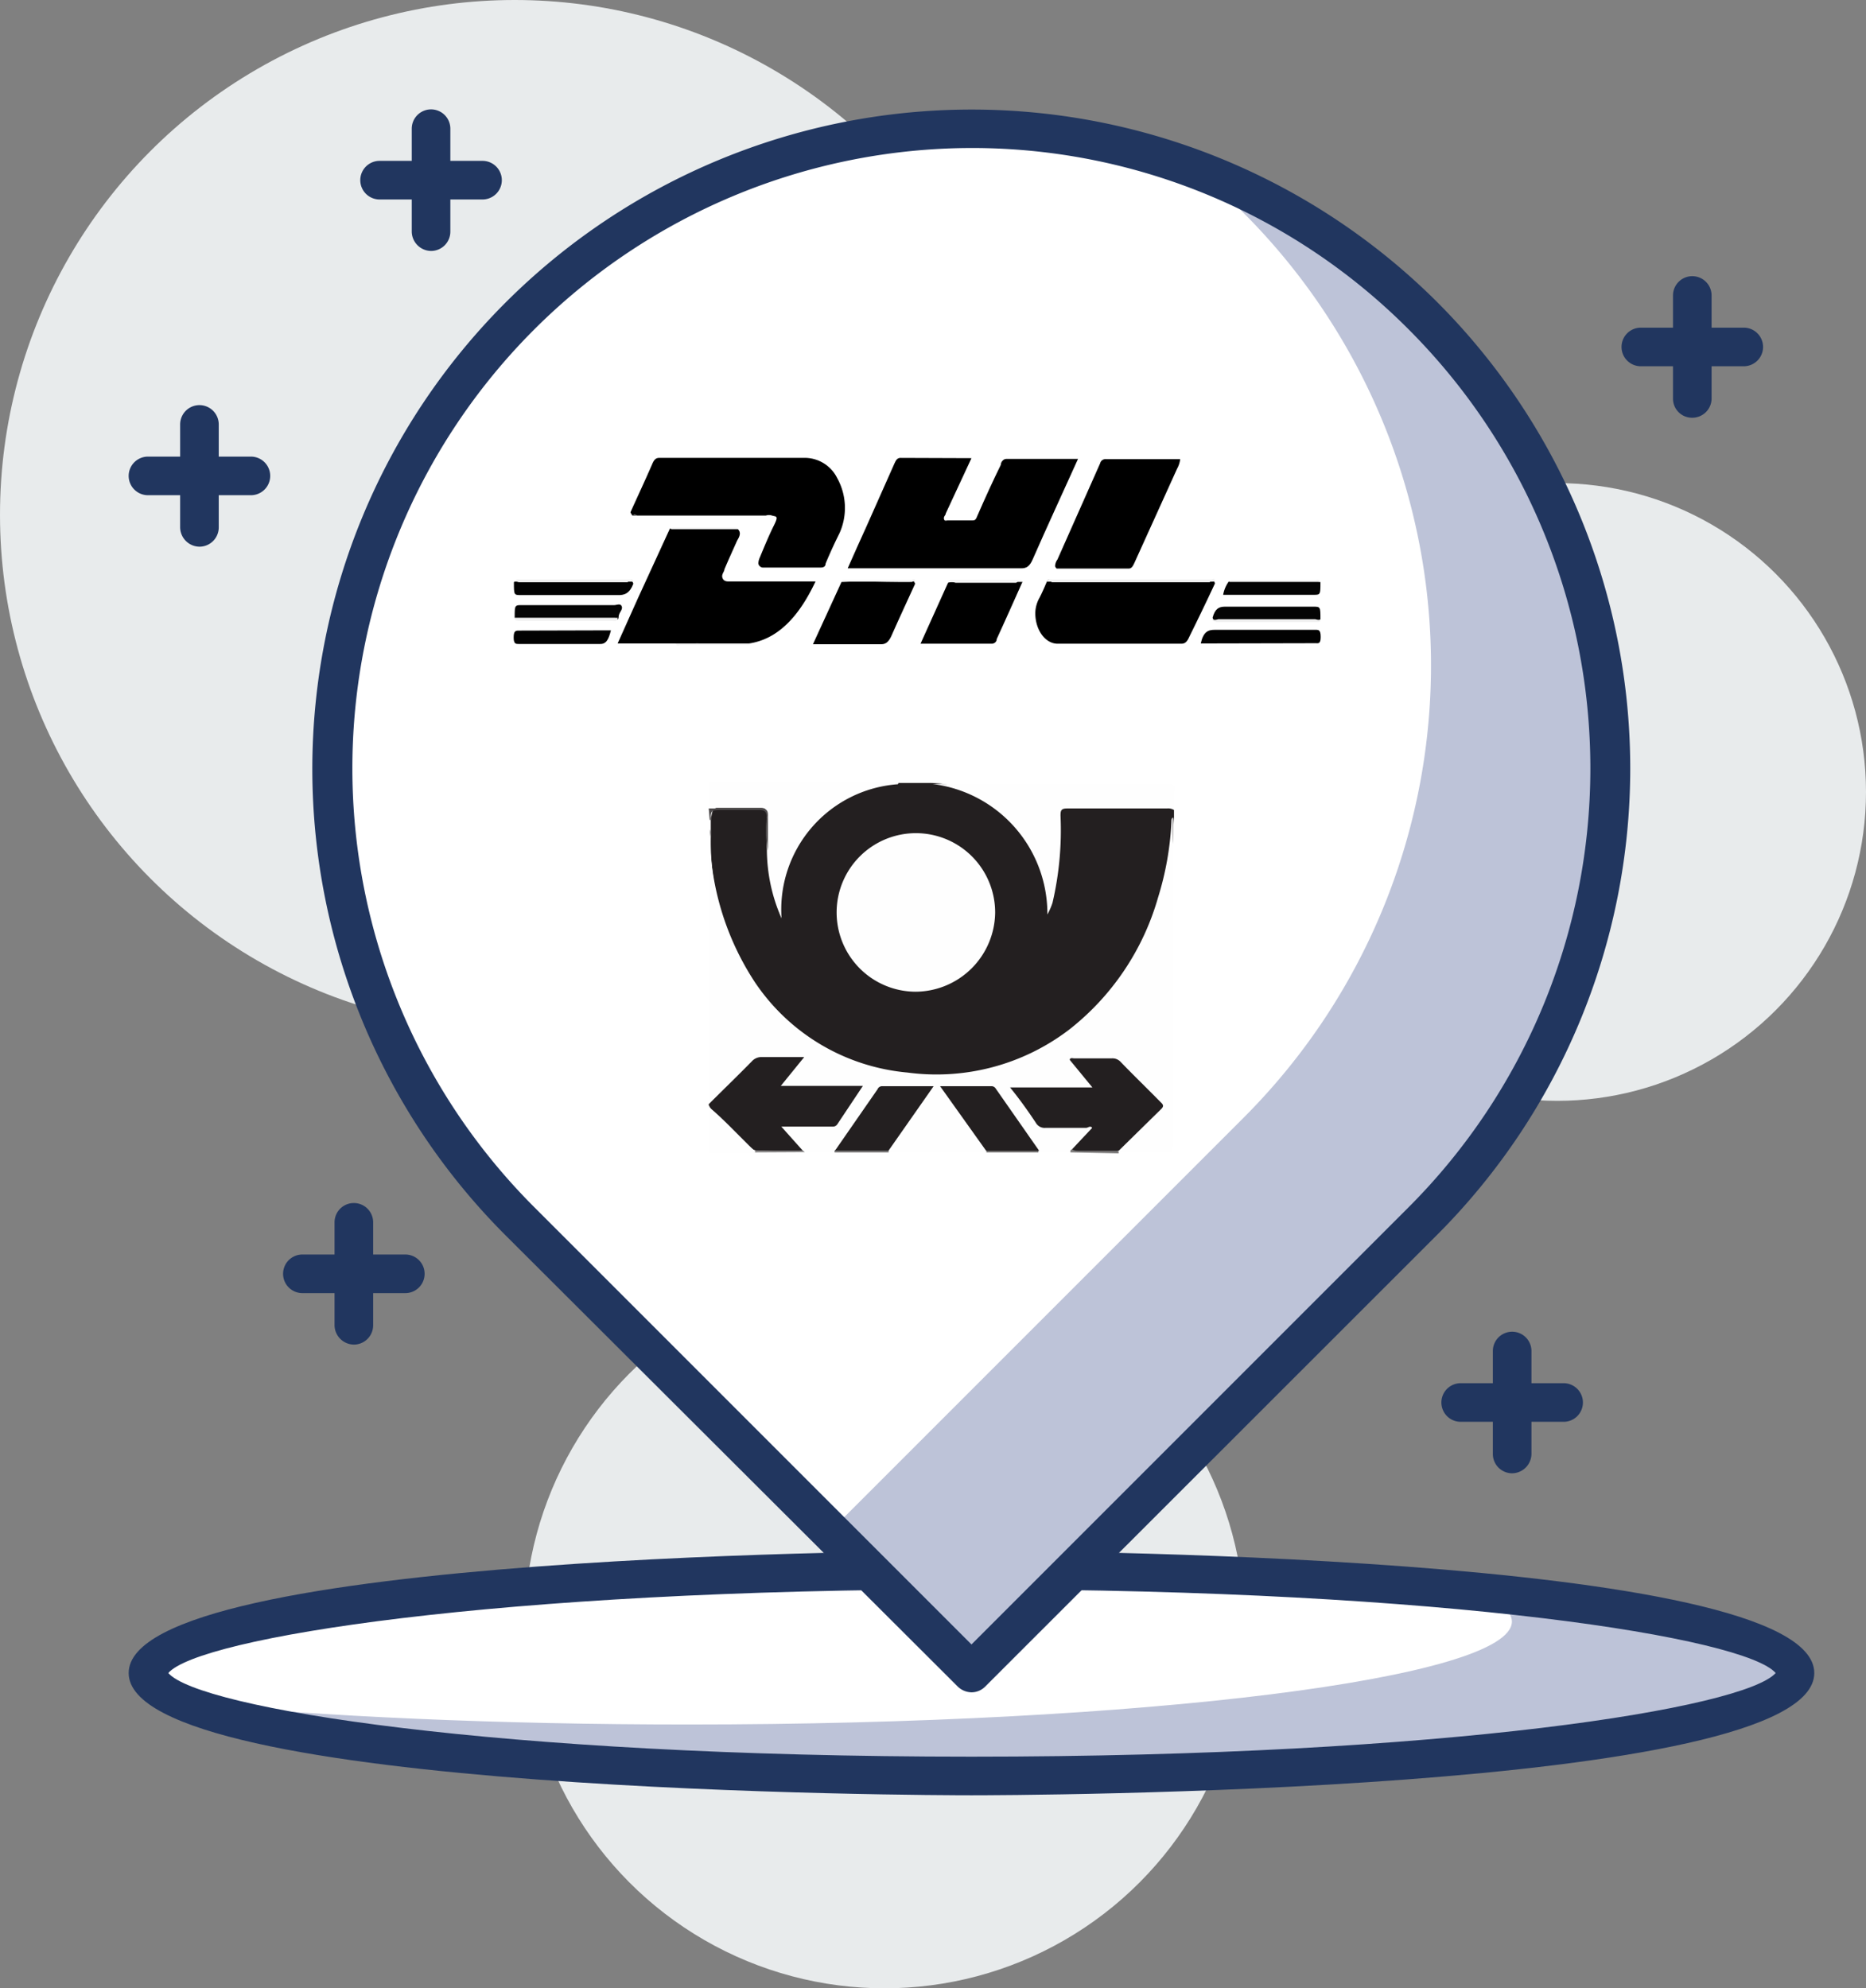
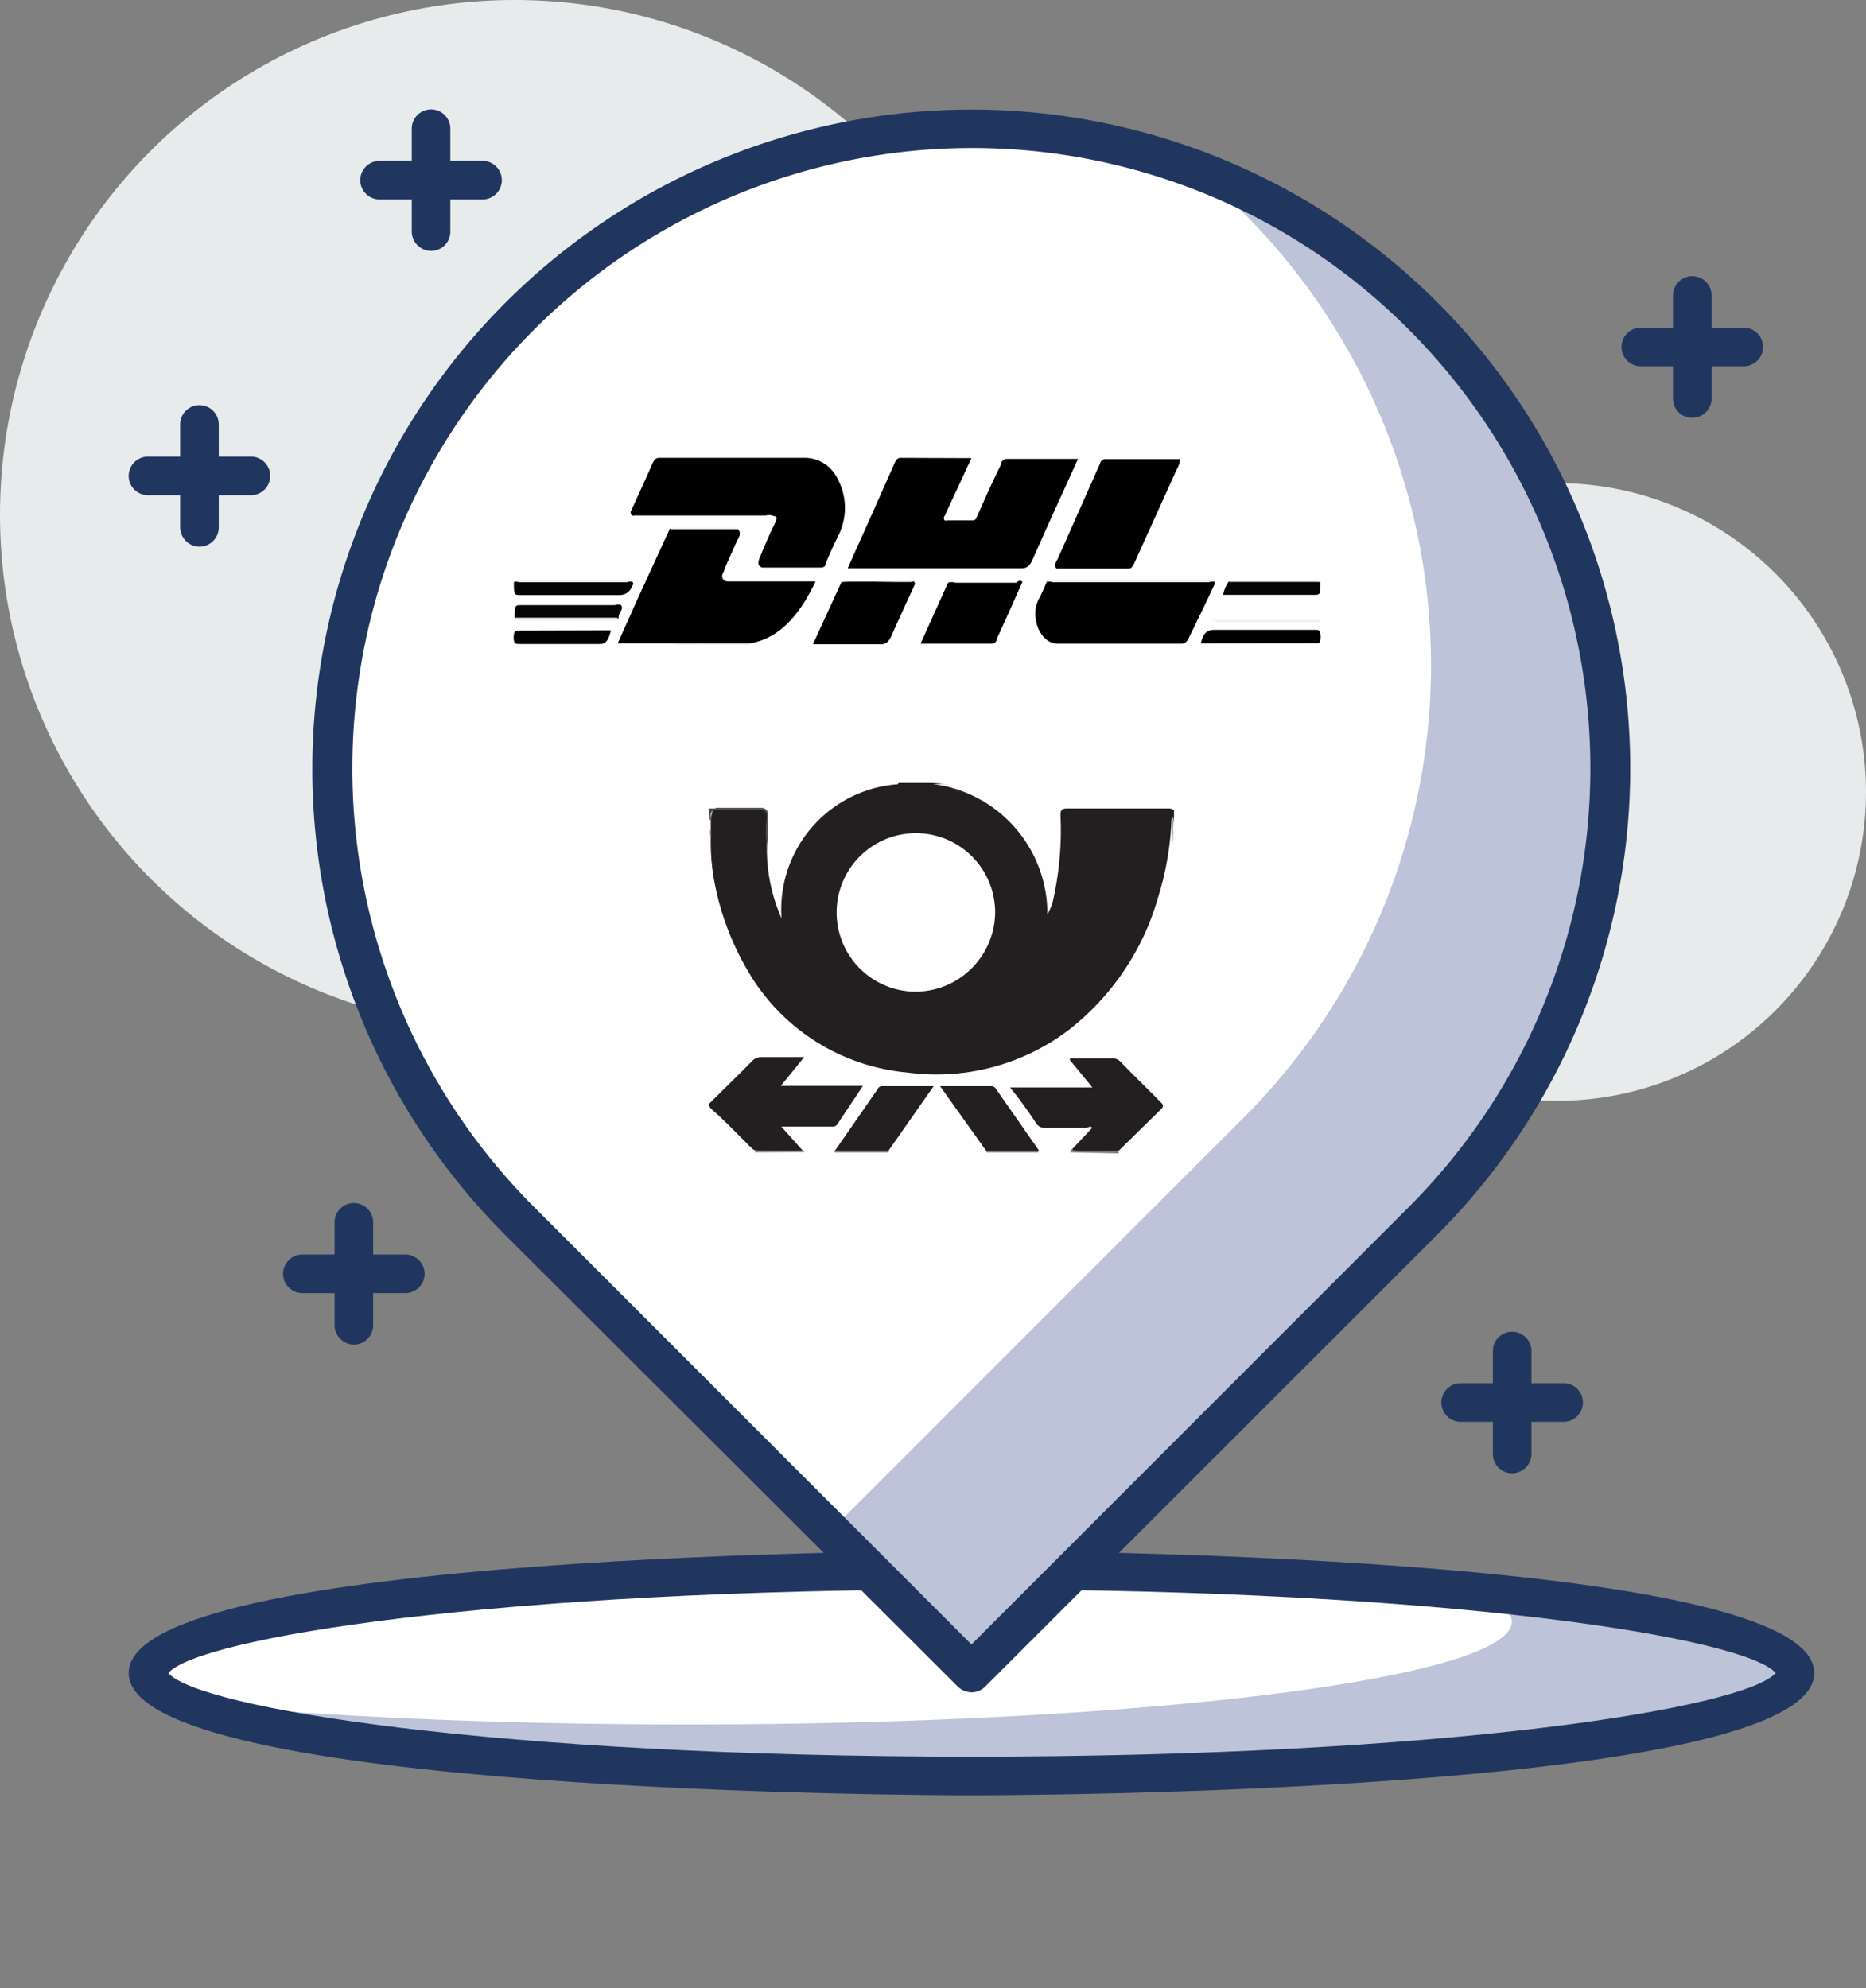
<svg xmlns="http://www.w3.org/2000/svg" viewBox="0 0 72.51 77.25">
  <rect x="0" y="0" width="72.51" height="77.25" fill="#808080" stroke="none" />
  <defs>
    <style>.cls-1{fill:#e8ebec;}.cls-2{fill:#fff;}.cls-3{fill:#bdc3d8;}.cls-4{fill:#21365f;}.cls-5{fill:#020202;}.cls-6{fill:#030303;}.cls-7{fill:#050505;}.cls-8{fill:#040404;}.cls-9{fill:#f0f0f0;}.cls-10{fill:#231f20;}.cls-11{fill:#fefefe;}.cls-12{fill:#4f4c4d;}.cls-13{fill:#6c6a6a;}.cls-14{fill:#7b7979;}.cls-15{fill:#7d7b7b;}.cls-16{fill:#322e2f;}.cls-17{fill:#5c595a;}.cls-18{fill:#5a5758;}.cls-19{fill:#929091;}</style>
  </defs>
  <g id="Ebene_2" data-name="Ebene 2">
    <g id="layer_1" data-name="layer 1">
-       <circle class="cls-1" cx="34.37" cy="63.25" r="14" />
      <circle class="cls-1" cx="60.51" cy="30.77" r="12" />
      <circle class="cls-1" cx="20" cy="20" r="20" />
      <ellipse class="cls-2" cx="37.75" cy="65" rx="32" ry="4" />
      <path class="cls-3" d="M57.39,61.84c.88.37,1.36.76,1.36,1.16,0,2.21-14.33,4-32,4-7.4,0-14.21-.31-19.63-.84C11.09,67.8,23.3,69,37.75,69c17.68,0,32-1.79,32-4C69.75,63.72,64.91,62.58,57.39,61.84Z" />
      <path class="cls-4" d="M37.75,69.75C36.42,69.75,5,69.7,5,65s31.42-4.75,32.75-4.75S70.5,60.3,70.5,65,39.09,69.75,37.75,69.75ZM6.54,65c1.17,1.36,12.66,3.25,31.21,3.25S67.79,66.36,69,65c-1.17-1.36-12.65-3.25-31.21-3.25S7.71,63.64,6.54,65ZM69,65.08h0Z" />
      <path class="cls-2" d="M55.33,12.28h0a24.85,24.85,0,0,0-35.15,0h0a24.84,24.84,0,0,0,0,35.14L37.75,65,55.33,47.42A24.85,24.85,0,0,0,55.33,12.28Z" />
      <path class="cls-3" d="M55.33,12.28h0a24.85,24.85,0,0,0-8.9-5.72c.65.53,1.28,1.11,1.9,1.72h0a24.85,24.85,0,0,1,0,35.14L32.25,59.5l5.5,5.5L55.33,47.42A24.85,24.85,0,0,0,55.33,12.28Z" />
      <path class="cls-4" d="M37.75,65.75a.79.79,0,0,1-.53-.22L19.65,48A25.6,25.6,0,1,1,55.86,11.75h0a25.63,25.63,0,0,1,0,36.21L38.28,65.53A.75.75,0,0,1,37.75,65.75Zm0-60a24.1,24.1,0,0,0-17,41.14l17,17,17-17a24.12,24.12,0,0,0,0-34.08h0A23.94,23.94,0,0,0,37.75,5.75Z" />
      <path class="cls-4" d="M9.75,19.24h-4a.75.75,0,0,1,0-1.5h4a.75.75,0,0,1,0,1.5Z" />
      <path class="cls-4" d="M7.75,21.24A.76.76,0,0,1,7,20.49v-4a.75.75,0,1,1,1.5,0v4A.75.75,0,0,1,7.75,21.24Z" />
      <path class="cls-4" d="M15.75,50.24h-4a.75.75,0,0,1,0-1.5h4a.75.75,0,1,1,0,1.5Z" />
      <path class="cls-4" d="M13.75,52.24a.76.76,0,0,1-.75-.75v-4a.75.75,0,0,1,1.5,0v4A.75.75,0,0,1,13.75,52.24Z" />
      <path class="cls-4" d="M60.76,55.24h-4a.75.75,0,0,1,0-1.5h4a.75.75,0,0,1,0,1.5Z" />
      <path class="cls-4" d="M58.76,57.24a.75.75,0,0,1-.75-.75v-4a.75.75,0,0,1,1.5,0v4A.76.76,0,0,1,58.76,57.24Z" />
      <path class="cls-4" d="M67.76,14.23h-4a.75.75,0,0,1,0-1.5h4a.75.75,0,0,1,0,1.5Z" />
      <path class="cls-4" d="M65.76,16.23a.74.74,0,0,1-.75-.75v-4a.75.75,0,0,1,1.5,0v4A.75.75,0,0,1,65.76,16.23Z" />
      <path class="cls-4" d="M18.75,7.75h-4a.75.75,0,0,1,0-1.5h4a.75.75,0,0,1,0,1.5Z" />
      <path class="cls-4" d="M16.75,9.75A.76.76,0,0,1,16,9V5a.75.75,0,0,1,1.5,0V9A.75.75,0,0,1,16.75,9.75Z" />
      <path d="M37.75,17.8l-1,2.15c0,.07-.09.11-.07.21s.09.06.14.06c.32,0,.64,0,.95,0,.09,0,.14,0,.2-.16.3-.69.61-1.37.92-2,0-.11.1-.23.21-.23h2.79c-.6,1.33-1.19,2.6-1.76,3.9-.12.28-.25.35-.44.35H32.94c.26-.59.5-1.12.74-1.65L34.76,18c.06-.14.12-.21.23-.21Z" />
      <path d="M24.5,19.9c.28-.62.57-1.24.84-1.86.07-.17.14-.25.27-.25,1.87,0,3.74,0,5.6,0a1.41,1.41,0,0,1,1.32.78,2.39,2.39,0,0,1,.09,2.15c-.19.38-.37.77-.54,1.18,0,.12-.1.15-.18.15H29.68a.19.19,0,0,1-.21-.15c0-.14.05-.22.08-.3.17-.41.34-.82.53-1.2s.07-.32-.08-.37a.39.39,0,0,0-.24,0h-5C24.66,20,24.55,20.12,24.5,19.9Z" />
      <path d="M26.25,25H24l.79-1.76,1.24-2.7c.87,0,1.75,0,2.62,0,.16.13.1.29,0,.45-.17.38-.34.75-.5,1.13,0,.09-.12.19-.08.32s.14.15.23.15h3.39c-.68,1.45-1.52,2.25-2.58,2.41-.69.06-1.38,0-2.07,0A3.53,3.53,0,0,1,26.25,25Z" />
      <path d="M47.21,22.67c-.32.69-.65,1.37-1,2.08-.09.2-.17.26-.31.26H41.1c-.48,0-.87-.53-.87-1.19a1.25,1.25,0,0,1,.16-.59c.1-.19.19-.4.28-.61s.15,0,.22,0H47C47.06,22.58,47.17,22.45,47.21,22.67Z" />
      <path d="M41,22a.44.44,0,0,1,.09-.26L42.75,18a.21.21,0,0,1,.23-.16h2.88a1,1,0,0,1-.12.37l-1.65,3.64c-.06.13-.11.24-.23.24h-2.8A.19.19,0,0,1,41,22Z" />
      <path d="M35.56,22.68c-.3.66-.61,1.32-.91,2-.1.23-.21.35-.4.35-.87,0-1.74,0-2.66,0l1.11-2.42c.77-.05,1.54,0,2.3,0h.44C35.49,22.57,35.55,22.55,35.56,22.68Z" />
      <path d="M39.73,22.61c-.33.74-.66,1.48-1,2.22,0,.11-.1.18-.19.18-.89,0-1.78,0-2.67,0l-.1,0,1.07-2.37a.49.49,0,0,1,.29,0h2.36C39.57,22.57,39.65,22.53,39.73,22.61Z" />
      <path class="cls-5" d="M46.66,25c.1-.46.29-.53.54-.53,1.31,0,2.61,0,3.92,0,.12,0,.2,0,.2.28s-.1.24-.2.24Z" />
      <path class="cls-6" d="M24.61,22.68c-.14.37-.34.45-.6.44-1.25,0-2.5,0-3.76,0-.28,0-.28,0-.28-.5.07-.08.14,0,.21,0h4.2C24.45,22.57,24.56,22.47,24.61,22.68Z" />
      <path class="cls-7" d="M20,24c0-.49,0-.49.29-.49h3.58c.1,0,.24-.08.29.05s-.11.23-.12.4-.08.08-.13.08H20.07A.11.11,0,0,1,20,24Z" />
-       <path class="cls-8" d="M47.12,24c.09-.35.25-.43.48-.43,1.14,0,2.28,0,3.42,0,.29,0,.29,0,.29.49-.07.07-.14,0-.21,0H47.35C47.27,24.06,47.16,24.17,47.12,24Z" />
      <path class="cls-8" d="M51.31,22.61c0,.5,0,.5-.28.5h-3.5a1.25,1.25,0,0,1,.22-.52c.9-.05,1.79,0,2.68,0A2.88,2.88,0,0,1,51.31,22.61Z" />
      <path class="cls-5" d="M23.74,24.49c-.09.35-.18.54-.43.53-1,0-2.1,0-3.16,0-.1,0-.19,0-.19-.25s.07-.27.19-.27Z" />
      <path class="cls-9" d="M47.21,22.67c0-.1-.07-.07-.11-.07H40.67c.06-.12.14-.08.21-.08h6.17C47.1,22.54,47.23,22.38,47.21,22.67Z" />
-       <path class="cls-9" d="M24.5,19.9c.06.2.16.1.24.1h5c.09,0,.18,0,.26,0H24.64C24.59,20,24.47,20.14,24.5,19.9Z" />
      <path class="cls-9" d="M24.61,22.68c0-.1-.07-.08-.11-.08H20c.06-.13.15-.08.23-.08h4.23C24.49,22.54,24.61,22.41,24.61,22.68Z" />
      <path class="cls-9" d="M47.12,24c0,.1.06.09.1.09l4.09,0c0,.09-.1.08-.16.08H47.26C47.2,24.1,47.09,24.2,47.12,24Z" />
      <path class="cls-9" d="M20,24l3.89,0A.47.47,0,0,0,24,24c0,.16-.12.12-.19.12H20.15C20.09,24.11,20,24.13,20,24Z" />
      <path class="cls-9" d="M51.31,22.61H47.75c.06-.08.13-.06.19-.06H51.1C51.18,22.53,51.26,22.49,51.31,22.61Z" />
      <path class="cls-9" d="M35.56,22.68c-.05-.16-.14-.08-.22-.08H32.7c.06-.09.13-.06.19-.06H35.4C35.46,22.54,35.58,22.4,35.56,22.68Z" />
-       <path class="cls-9" d="M39.73,22.61H36.84s.07-.07.1-.07h2.75a0,0,0,0,1,0,0Z" />
      <path class="cls-9" d="M26.25,25h2.93c-.05.08-.11.06-.17.06h-2.6C26.36,25.08,26.29,25.1,26.25,25Z" />
      <path class="cls-9" d="M28.69,20.56H26.07c.05-.08.11-.06.17-.06h2.29S28.64,20.48,28.69,20.56Z" />
      <path class="cls-10" d="M45.62,31.47v.29c-.06.39,0,.79-.08,1.18A9.37,9.37,0,0,1,45,35.45a10.15,10.15,0,0,1-3.14,4.49,8.38,8.38,0,0,1-4.58,1.84,8.56,8.56,0,0,1-6.52-1.94,8.15,8.15,0,0,1-2.38-3.33,9.89,9.89,0,0,1-.76-4c0-.1,0-.21,0-.31v-.35c.08-.49.08-.49.62-.49H29.5c.24,0,.33.1.34.33a7.43,7.43,0,0,0,0,1.25,8.79,8.79,0,0,0,.42,2.36,4.78,4.78,0,0,1,4.61-4.88h1.31a4.35,4.35,0,0,1,3.36,1.72,4.71,4.71,0,0,1,1.16,2.56,1.73,1.73,0,0,1,0,.32,1.17,1.17,0,0,1,0,.26,9.55,9.55,0,0,0,.35-2.81,7.75,7.75,0,0,0,0-.84c0-.19.09-.3.28-.34h3.82C45.37,31.3,45.53,31.3,45.62,31.47Z" />
      <path class="cls-11" d="M27.58,32.52a10.7,10.7,0,0,0,1.76,5.65,8,8,0,0,0,5.92,3.5A8.5,8.5,0,0,0,41.55,40,10,10,0,0,0,45,34.87a11.71,11.71,0,0,0,.52-2.94c0-.06,0-.14.06-.17q0,6.39,0,12.77c0,.2,0,.25-.24.24-.64,0-1.28,0-1.93,0a.15.15,0,0,1,0-.09,2.07,2.07,0,0,1,.48-.54c.34-.35.68-.69,1-1,.15-.15.16-.26,0-.42l-1.34-1.33a.52.52,0,0,0-.31-.16c-.48,0-1,0-1.49,0,.18.27.38.46.53.67s.17.2.12.32-.21.12-.33.12H39.89a.88.88,0,0,0-.32,0c0,.09,0,.15.08.2a8.31,8.31,0,0,1,.49.72.8.8,0,0,0,.86.44c.4,0,.8,0,1.2,0,.1,0,.23,0,.27.12s0,.18-.11.25-.4.42-.62.61a.76.76,0,0,0-.14.11H40.43s-.08,0-.11-.07c-.4-.46-.71-1-1.07-1.48-.17-.24-.34-.47-.5-.72a.38.38,0,0,0-.33-.2H36.9a.13.13,0,0,0-.11.07c.27.43.59.84.88,1.28a7.5,7.5,0,0,1,.69,1,.13.13,0,0,1,0,.08H34.54a.3.3,0,0,1,0-.08.77.77,0,0,1,.18-.36c.46-.66.93-1.31,1.4-2a3.83,3.83,0,0,0-.89,0c-1.2,0-.83-.14-1.51.79-.34.46-.66.93-1,1.4a.51.51,0,0,1-.19.22l-.06.06H31.27l-.12-.07a2.74,2.74,0,0,1-.65-.62c-.06-.08-.15-.18-.1-.29s.19-.11.3-.11c.44,0,.88,0,1.32,0a.59.59,0,0,0,.56-.28c.19-.29.4-.57.6-.86s.11-.23-.13-.23H30.81c-.16,0-.38.05-.46-.11s.11-.29.2-.42A6.39,6.39,0,0,0,31,41.2a12.37,12.37,0,0,0-1.5,0c-.15,0-.23.14-.33.23L27.9,42.71c-.1.09-.19.23-.36.19V32.52S27.57,32.48,27.58,32.52Z" />
      <path class="cls-11" d="M45.62,31.47a.43.43,0,0,0-.27-.06c-1.29,0-2.59,0-3.88,0-.23,0-.26.07-.26.28a12.42,12.42,0,0,1-.31,3.38,2.57,2.57,0,0,1-.2.46,5.08,5.08,0,0,0-4.46-5.07s-.05,0,0,0h9.16c.2,0,.25,0,.24.24S45.62,31.19,45.62,31.47Z" />
      <path class="cls-10" d="M27.54,42.9c.55-.55,1.12-1.1,1.67-1.66a.5.5,0,0,1,.41-.17h1.63l-.91,1.12h3.19l-1,1.5c-.08.1-.17.08-.27.08H30.36l.84.94c-.58.06-1.16,0-1.74,0a.49.49,0,0,1-.33-.15c-.5-.41-.93-.88-1.39-1.32a1.49,1.49,0,0,1-.2-.31Z" />
      <path class="cls-11" d="M34.88,30.47a4.88,4.88,0,0,0-4.51,5.21A6.64,6.64,0,0,1,29.8,33a12.34,12.34,0,0,1,0-1.36c0-.2-.06-.25-.25-.25-.57,0-1.15,0-1.72,0a.54.54,0,0,1-.28,0c0-.28,0-.55,0-.82s0-.18.18-.18h7.18S34.92,30.46,34.88,30.47Z" />
      <path class="cls-11" d="M27.54,43c.56.47,1.05,1,1.58,1.52l.23.22s0,0,0,.07c-.55,0-1.1,0-1.66,0-.12,0-.15,0-.15-.15C27.54,44.07,27.54,43.51,27.54,43Z" />
      <path class="cls-12" d="M27.54,31.41c.65,0,1.31,0,2,0,.24,0,.31.06.3.31,0,.44,0,.89,0,1.33a4.92,4.92,0,0,1-.05-1.27c0-.24-.06-.32-.31-.31-.5,0-1,0-1.51,0-.23,0-.38,0-.34.31,0,0,0,.06-.05.09Z" />
      <path class="cls-13" d="M34.53,44.7v.07h-2.1V44.7a.72.72,0,0,1,.35-.11h1.41A.37.37,0,0,1,34.53,44.7Z" />
      <path class="cls-13" d="M38.33,44.77s0,0,0-.05a.36.36,0,0,1,.33-.13H40a.5.5,0,0,1,.35.12l0,.06Z" />
      <path class="cls-14" d="M41.6,44.77a.09.09,0,0,1,.06-.12,6.66,6.66,0,0,1,1.61,0,.23.23,0,0,1,.2.1.13.13,0,0,0,0,.06Z" />
      <path class="cls-15" d="M29.34,44.77V44.7H31.2l.07.06Z" />
      <path class="cls-16" d="M35.94,30.47h-.71s0,0,0,0h.72s0,0,0,0S36,30.47,35.94,30.47Z" />
      <path class="cls-17" d="M35.24,30.42a.43.43,0,0,0,0,0h-.35a.43.43,0,0,1,0,0Z" />
      <path class="cls-18" d="M35.94,30.47v0h.29s0,0,0,0Z" />
      <path class="cls-19" d="M27.58,32.52h0v-.3C27.63,32.31,27.6,32.42,27.58,32.52Z" />
      <path class="cls-11" d="M35.57,38.53a3.08,3.08,0,1,1,3.1-3.06A3.11,3.11,0,0,1,35.57,38.53Z" />
      <path class="cls-10" d="M43.47,44.71H41.93c-.09,0-.2,0-.27-.06l.78-.83c-.07-.1-.16,0-.24,0-.53,0-1.05,0-1.58,0a.39.39,0,0,1-.37-.2c-.3-.45-.61-.89-1-1.37h3.2l-.88-1.07c0-.1.12-.06.17-.06h1.46a.43.43,0,0,1,.34.13c.51.53,1,1,1.56,1.57.12.11.13.17,0,.29Z" />
      <path class="cls-10" d="M40.38,44.71H38.32L36.53,42.2h2a.19.19,0,0,1,.16.09Z" />
      <path class="cls-10" d="M34.53,44.7H32.45l1.65-2.38a.19.19,0,0,1,.18-.12h2Z" />
    </g>
  </g>
</svg>